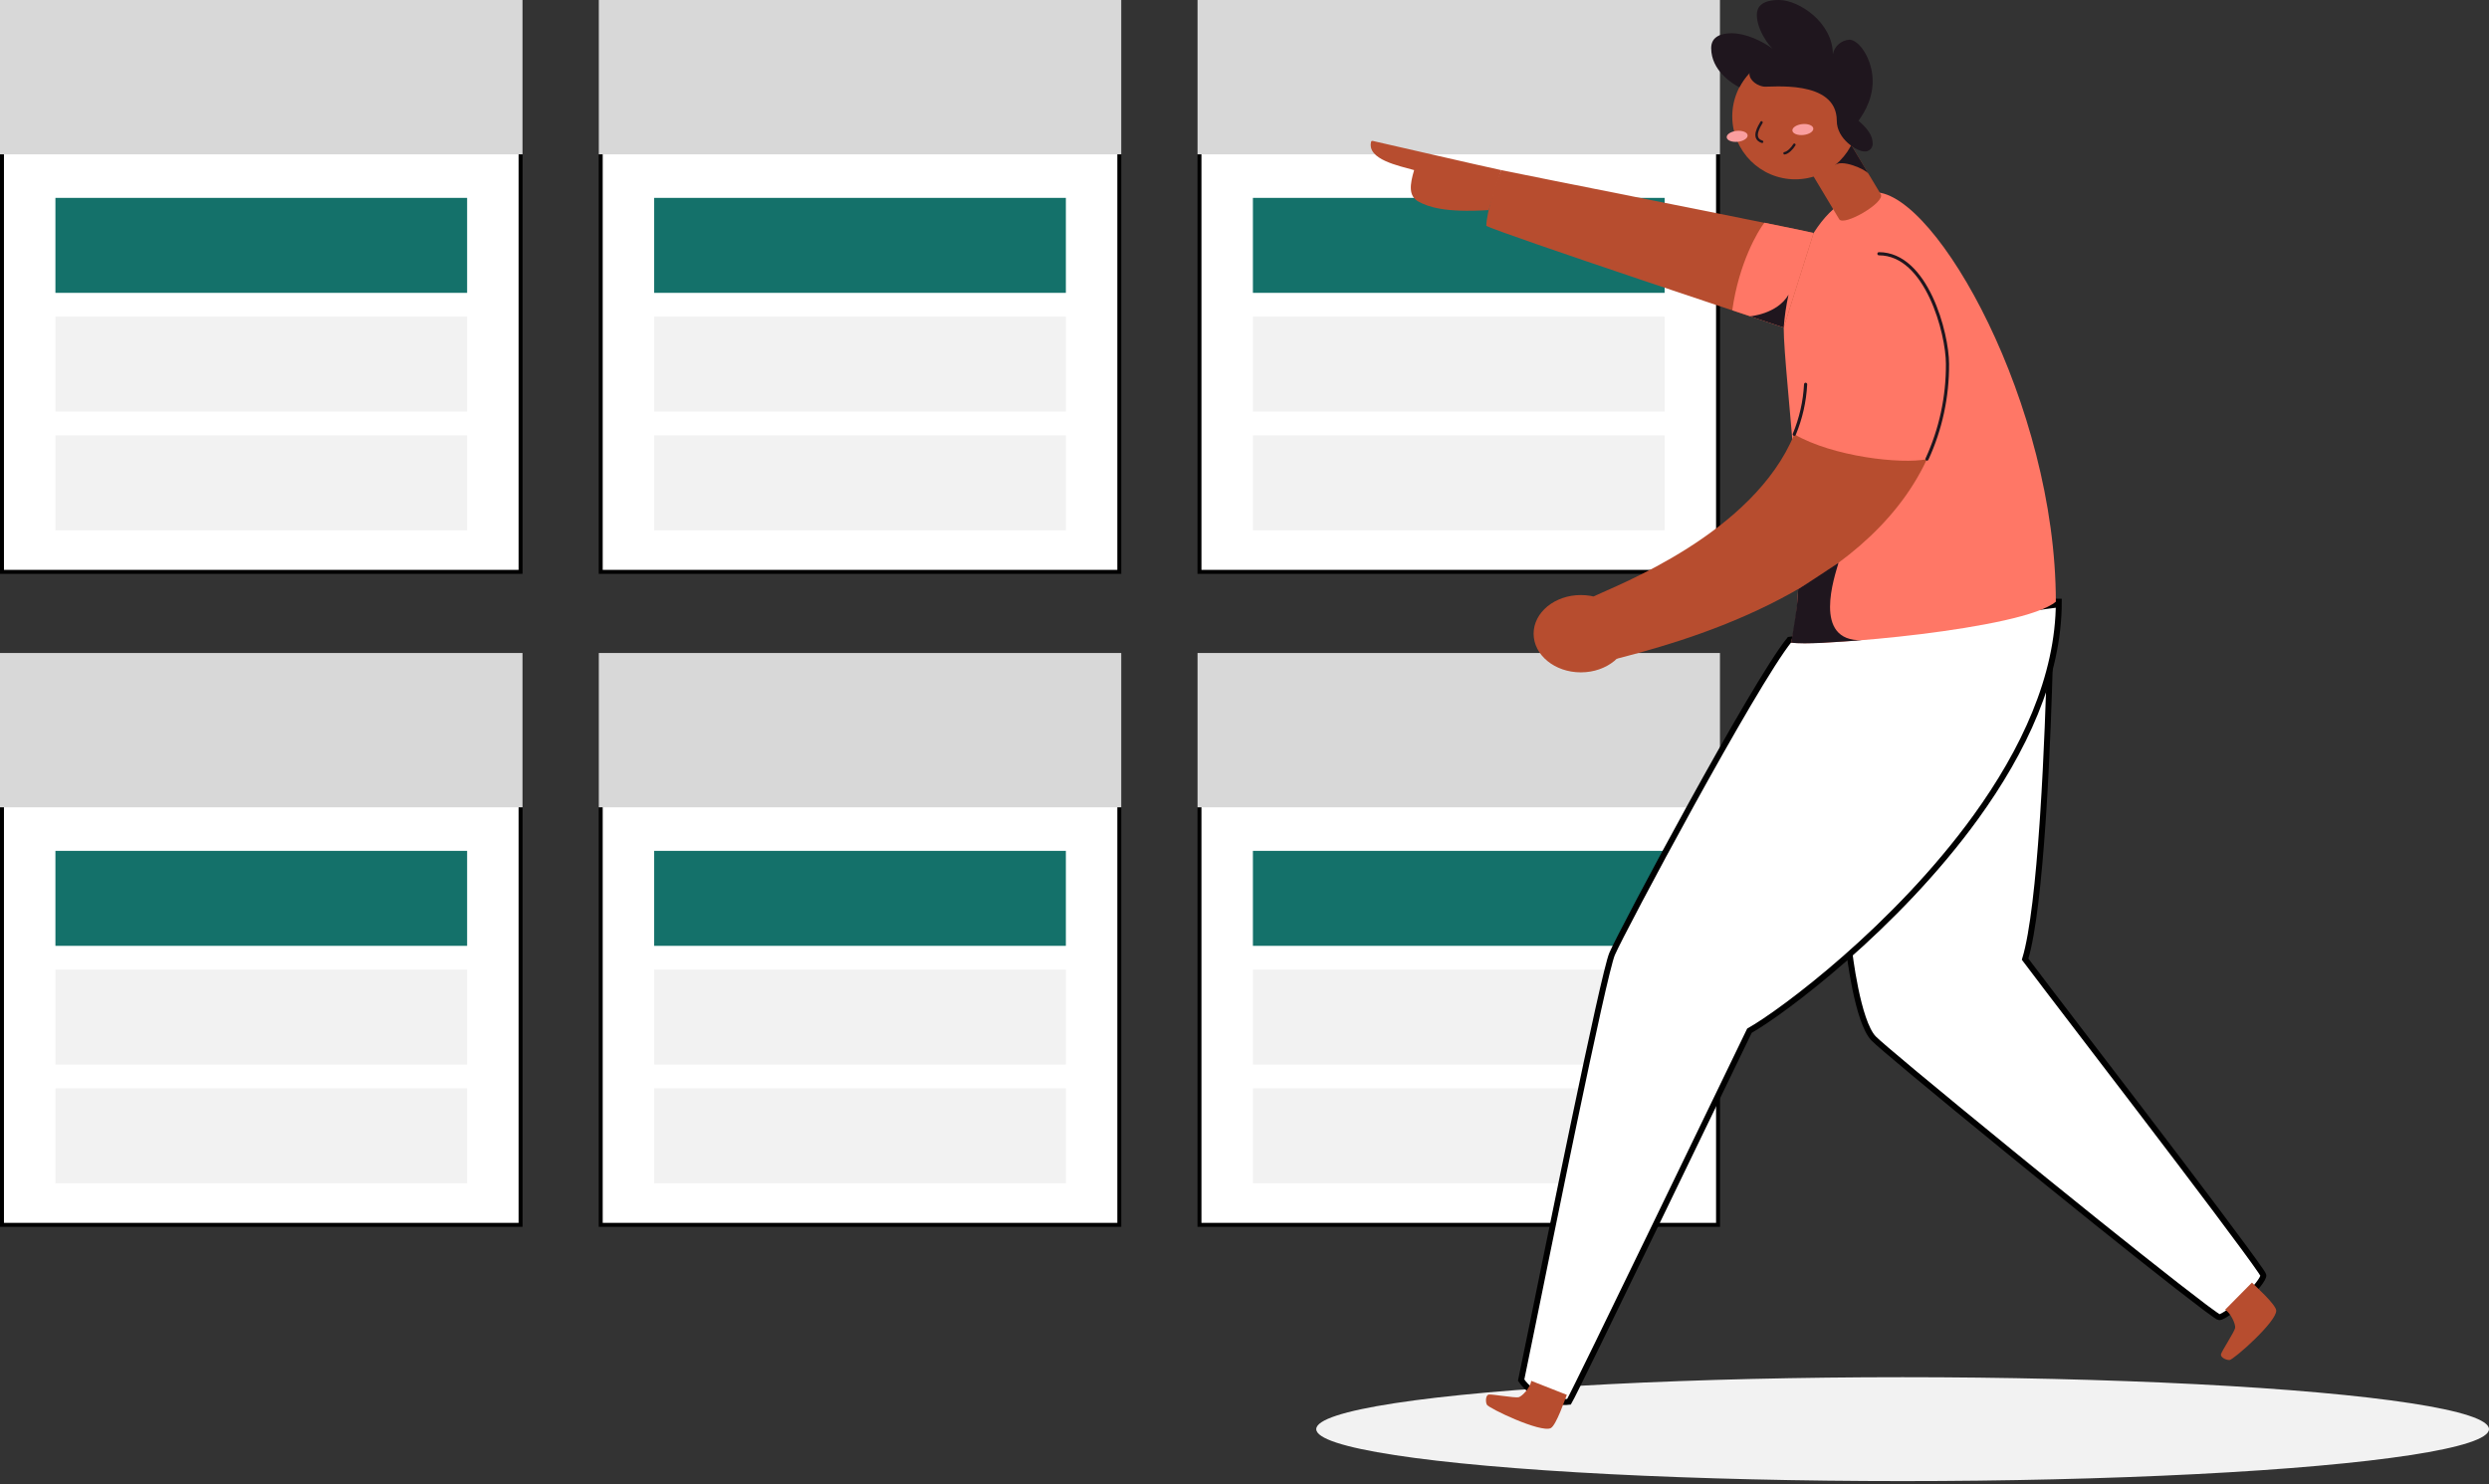
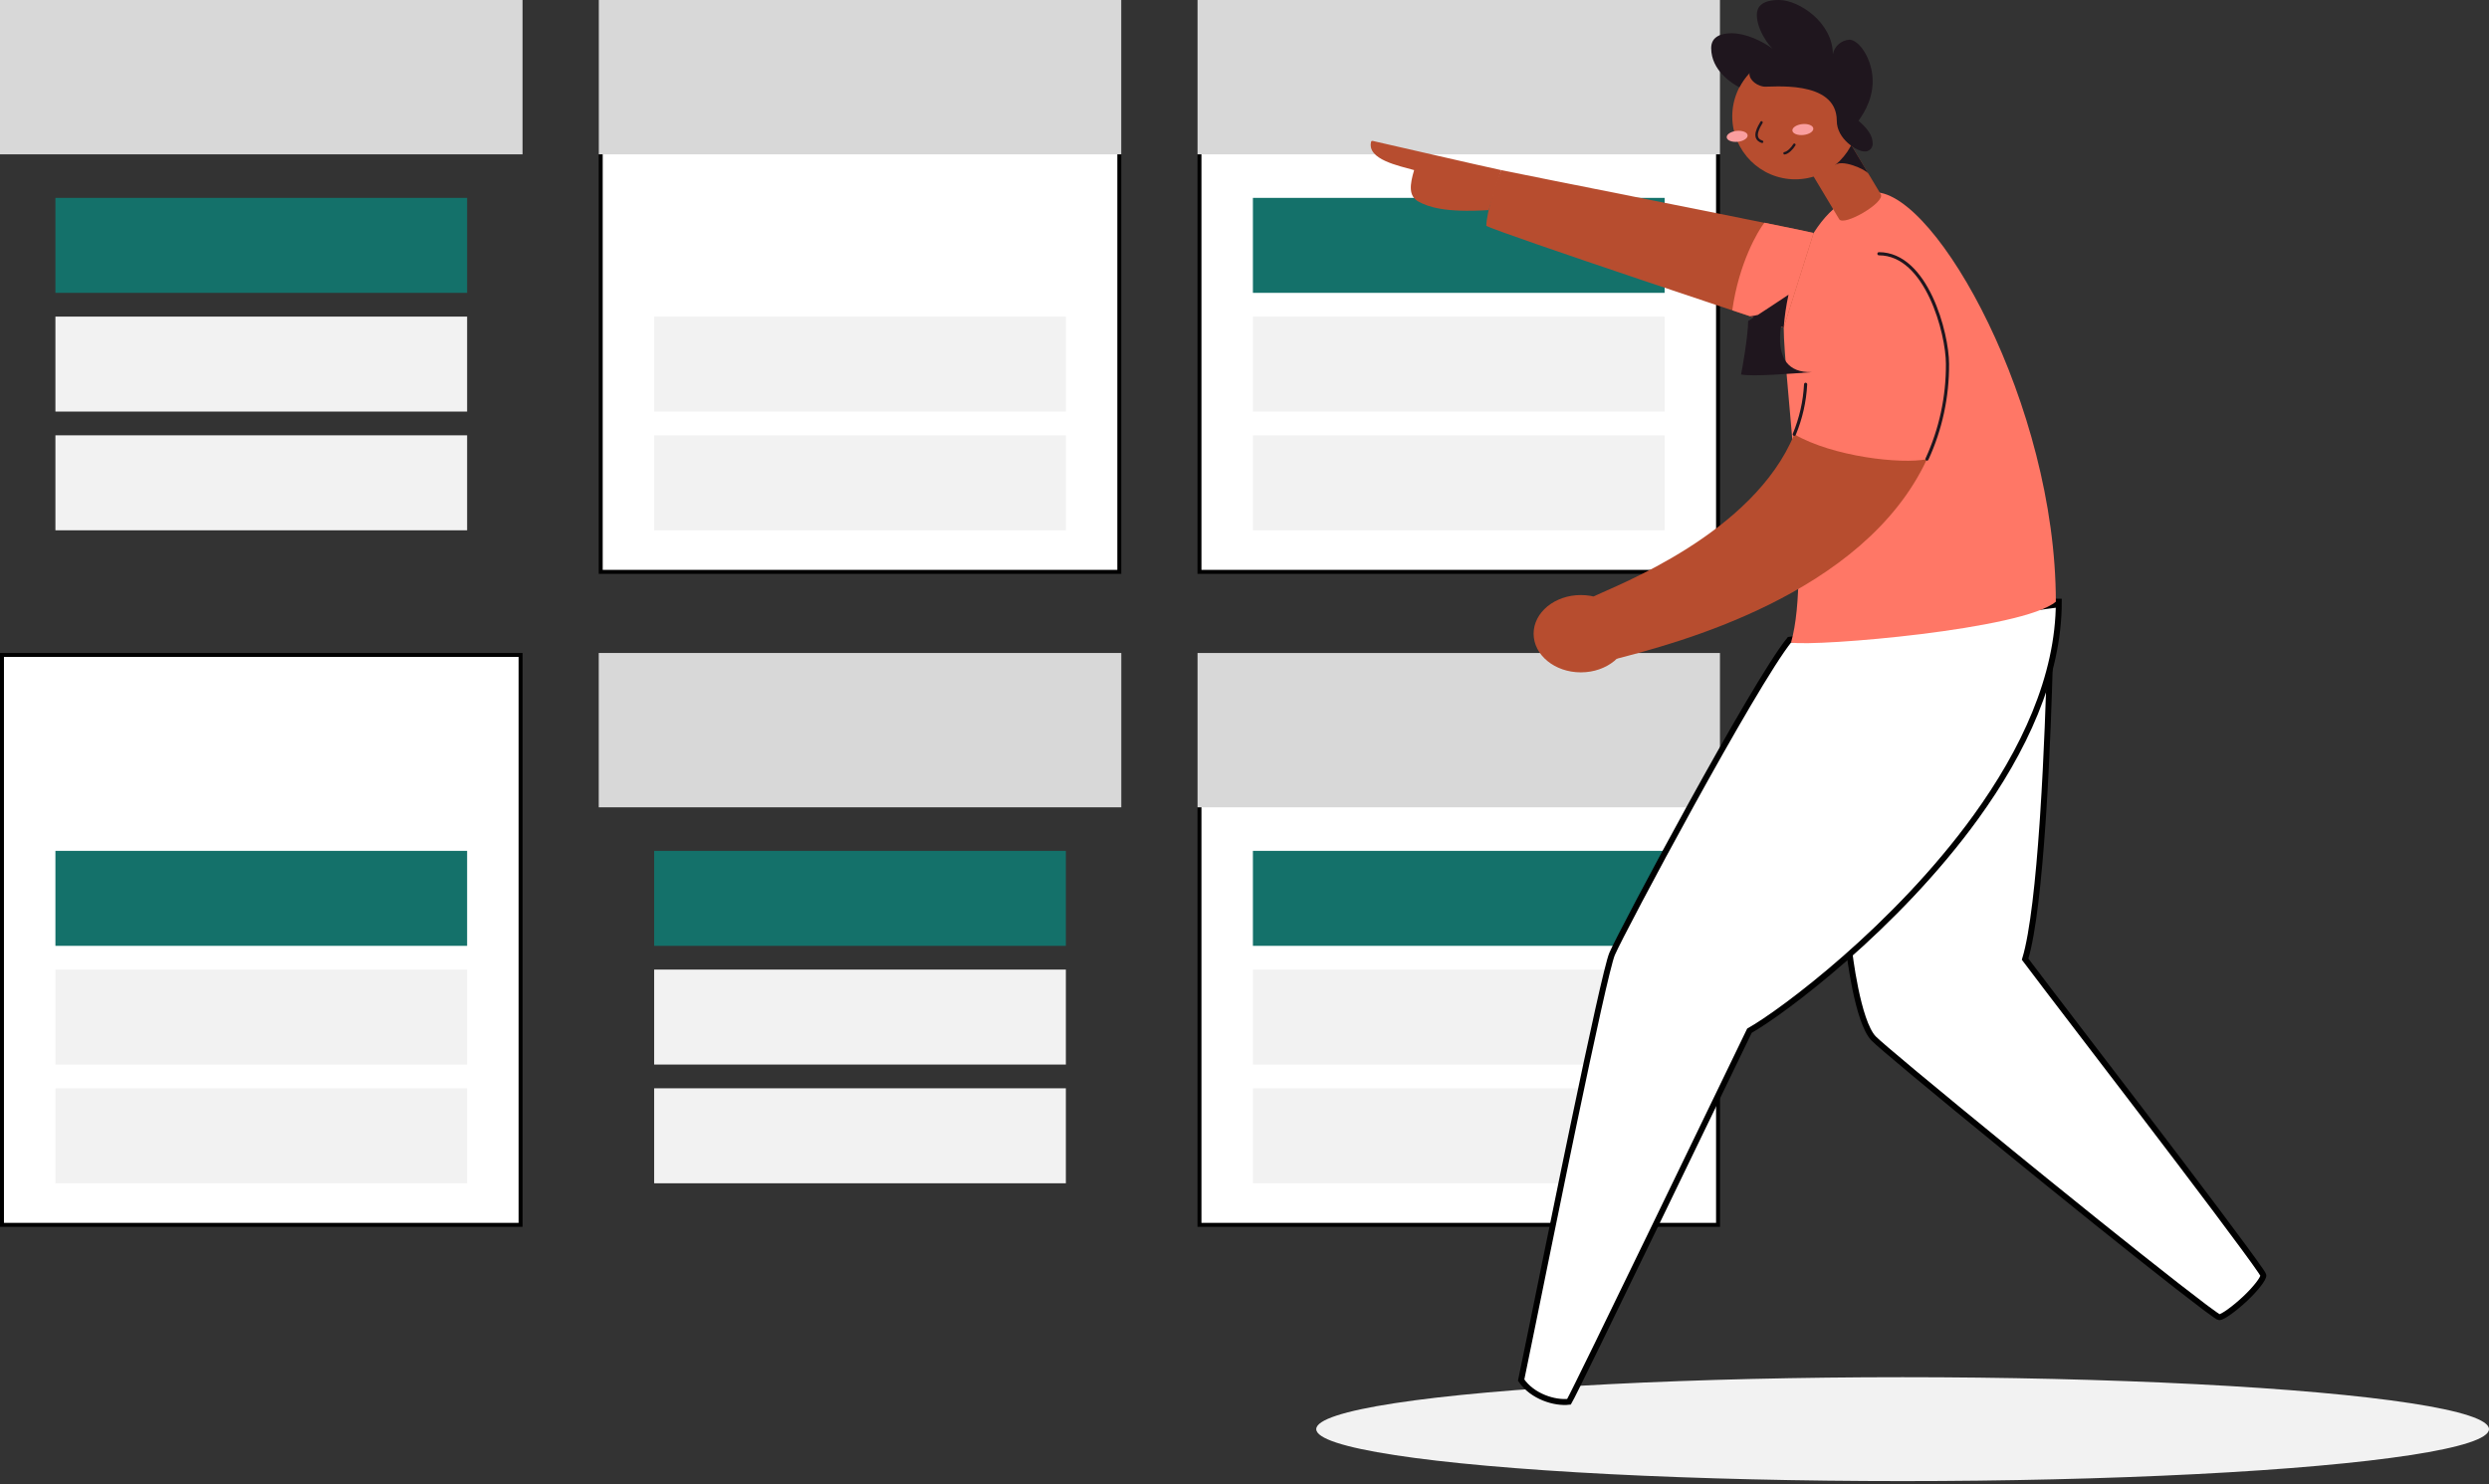
<svg xmlns="http://www.w3.org/2000/svg" width="503" height="300" viewBox="0 0 503 300">
  <rect x="0" y="0" width="503" height="300" fill="#333333" stroke="none" />
  <g fill="none" fill-rule="evenodd">
    <g>
      <g transform="translate(-235 -1969) translate(235 1969)">
        <g fill="#FFF" stroke="#000" stroke-width=".8">
-           <path d="M0.4 0.4H105.2V115.6H0.4z" />
-         </g>
+           </g>
        <path fill="#D8D8D8" d="M0 0H105.6V31.2H0z" />
        <path fill="#14716A" d="M11.2 40H94.4V59.2H11.2z" />
        <path fill="#F2F2F2" d="M11.2 64H94.4V83.2H11.2zM11.2 88H94.4V107.2H11.2z" />
        <g fill="#FFF" stroke="#000" stroke-width=".8">
          <path d="M0.4 0.4H105.2V115.6H0.4z" transform="translate(0 132)" />
        </g>
-         <path fill="#D8D8D8" d="M0 132H105.6V163.2H0z" />
        <path fill="#14716A" d="M11.2 172H94.4V191.2H11.2z" />
        <path fill="#F2F2F2" d="M11.2 196H94.4V215.2H11.2zM11.2 220H94.4V239.2H11.2z" />
        <g fill="#FFF" stroke="#000" stroke-width=".8">
          <path d="M0.4 0.4H105.2V115.6H0.4z" transform="translate(121)" />
        </g>
        <path fill="#D8D8D8" d="M121 0H226.6V31.2H121z" />
-         <path fill="#14716A" d="M132.2 40H215.4V59.2H132.2z" />
        <path fill="#F2F2F2" d="M132.2 64H215.4V83.2H132.2zM132.2 88H215.4V107.2H132.2z" />
        <g fill="#FFF" stroke="#000" stroke-width=".8">
-           <path d="M0.4 0.4H105.2V115.6H0.4z" transform="translate(121 132)" />
-         </g>
+           </g>
        <path fill="#D8D8D8" d="M121 132H226.6V163.2H121z" />
        <path fill="#14716A" d="M132.2 172H215.4V191.2H132.2z" />
        <path fill="#F2F2F2" d="M132.2 196H215.4V215.2H132.2zM132.2 220H215.4V239.2H132.2z" />
        <g fill="#FFF" stroke="#000" stroke-width=".8">
          <path d="M0.4 0.4H105.2V115.6H0.4z" transform="translate(242)" />
        </g>
        <path fill="#D8D8D8" d="M242 0H347.6V31.2H242z" />
        <path fill="#14716A" d="M253.2 40H336.4V59.2H253.2z" />
        <path fill="#F2F2F2" d="M253.2 64H336.4V83.2H253.2zM253.2 88H336.4V107.2H253.2z" />
        <g fill="#FFF" stroke="#000" stroke-width=".8">
          <path d="M0.4 0.4H105.2V115.6H0.4z" transform="translate(242 132)" />
        </g>
        <path fill="#D8D8D8" d="M242 132H347.6V163.2H242z" />
        <path fill="#14716A" d="M253.2 172H336.4V191.2H253.2z" />
        <path fill="#F2F2F2" d="M253.2 196H336.4V215.2H253.2zM253.2 220H336.4V239.2H253.2z" />
        <ellipse cx="384.5" cy="288.9" fill="#F2F2F2" fill-rule="nonzero" rx="118.5" ry="10.5" transform="matrix(-1 0 0 1 769 0)" />
        <g transform="matrix(-1 0 0 1 460 0)">
          <path fill="#FFF" fill-rule="nonzero" stroke="#000" stroke-width="1.2" d="M45.725 133.319l40.655 58.227h0l-.006.053c-.111.997-1.727 14.902-5.007 18.32-.636.664-3.544 3.147-7.836 6.727l-.654.545c-4.872 4.057-11.365 9.396-18.302 15.056l-.948.773c-.95.776-1.91 1.556-2.872 2.34l-.963.784h0l-1.45 1.178h0l-.484.393-2.014 1.635c-12.894 10.46-25.642 20.574-31.301 24.826l-.432.323c-1.53 1.14-2.449 1.778-2.591 1.778-.702 0-3.107-1.744-5.25-3.76-2.11-1.981-3.735-4.08-3.667-4.724.007-.066.137-.29.378-.656l.157-.236c2.503-3.712 13.386-18.156 24.277-32.427h0l1.363-1.785c3.118-4.084 6.201-8.116 9.045-11.835 6.048-7.91 11.012-14.402 12.923-16.96-1.622-5.313-2.747-16.264-3.51-27.288l-.1-1.47c-.862-12.98-1.231-25.717-1.329-29.122l-.02-.68h0l-.062-2.015z" />
          <path fill="#FFF" fill-rule="nonzero" stroke="#000" stroke-width="1.2" d="M45.138 121.624l.008.703 53.227 7.004c7.246 8.986 33.762 58.695 35.835 63.487.868 2.007 4.166 17.168 7.733 34.246l.249 1.195.375 1.801.25 1.207c.085.402.168.806.252 1.21l.251 1.211.377 1.82h0l.51 2.471c2.231 10.822 4.394 21.469 5.968 29.214 1.355 6.673 2.272 11.189 2.417 11.798-2.285 3.353-6.817 4.71-9.67 4.376-.696-1.154-8.96-18.154-17.467-35.719l-.798-1.648c-4.523-9.342-9.05-18.708-12.48-25.808l-5.717-11.832c-6.731-3.802-29.662-20.927-45.781-43.225-9.578-13.25-16.74-28.322-16.74-43.503h0l1.2-.008z" />
-           <path fill="#B74D2F" fill-rule="nonzero" d="M4.909 259.277c-.64.64-4.807 4.397-4.909 5.625-.173 2.221 8.666 10.023 9.446 10.03.781.006 1.83-.577 1.722-1.16-.109-.582-2.74-4.569-2.867-5.33-.128-.762.902-3.028 2.029-3.68M143.36 281.965c.346.877 2.15 6.15 3.238 6.72 1.978 1.037 12.621-4.026 12.935-4.743.313-.716.192-1.92-.39-2.035-.583-.115-5.28.717-6.03.544-.748-.173-2.425-2.022-2.56-3.315" />
          <path fill="#F76" d="M81.094 38.867c13.037 0 18.439 21.063 18.439 27.341 0 9.94-5.683 49.21-1.479 63.686-5.196.852-46.944-2.65-53.516-8.262 0-39.712 24.16-82.765 36.556-82.765z" />
          <path fill="#B74D2F" fill-rule="nonzero" d="M97.395 87.795c-7.801 4.519-21.6 6.087-26.81 5.03 12.8 27.604 51.425 37.383 62.759 40.359 1.843-2.867 4.41-8.41 4.614-12.62-4.78-2.273-32.32-12.73-40.563-32.769zM93.491 47.117c2.483-.691 61.792-12.397 63.13-12.73.89 1.786 3.008 8.698 3.008 11.264-2.56 1.447-60.096 20.557-60.096 20.557" />
          <path fill="#B74D2F" fill-rule="nonzero" d="M156.62 34.387c2.964-.608 24.686-5.619 25.223-5.728.538-.109.992-.333 1.075 0 .87 3.597-5.65 4.858-8.697 5.728.87 2.944 1.197 5.261-.941 6.4-1.92 1.037-5.338 2.24-14.118 1.683" />
          <path stroke="#1F161E" stroke-linecap="round" stroke-linejoin="round" stroke-width=".64" d="M97.395 87.795c-1.336-3.212-2.111-6.63-2.291-10.105M80.288 51.296c-9.645 0-13.856 16.115-13.856 22.272-.043 6.637 1.373 13.203 4.147 19.232" />
          <path fill="#F76" d="M99.533 66.208l10.393-3.488c-1.337-9.562-5.203-16.07-6.49-17.702-5.516 1.113-9.35 1.92-9.945 2.073" />
          <ellipse cx="140.531" cy="128.102" fill="#B74D2F" fill-rule="nonzero" rx="9.542" ry="7.814" />
-           <path fill="#1F161E" fill-rule="nonzero" d="M98.56 59.578c.48 2.184.805 4.4.973 6.63 1.184-.41 6.816-2.266 6.816-2.266s-5.479-.428-7.789-4.364zM88.454 113.766c.717 2.56 5.447 16-4.787 15.642 4.423.32 11.827.947 14.387.486-.179-.64-1.427-7.782-1.446-10.81-1.21-.684-8.154-5.318-8.154-5.318z" />
+           <path fill="#1F161E" fill-rule="nonzero" d="M98.56 59.578c.48 2.184.805 4.4.973 6.63 1.184-.41 6.816-2.266 6.816-2.266s-5.479-.428-7.789-4.364zc.717 2.56 5.447 16-4.787 15.642 4.423.32 11.827.947 14.387.486-.179-.64-1.427-7.782-1.446-10.81-1.21-.684-8.154-5.318-8.154-5.318z" />
          <path fill="#B74D2F" fill-rule="nonzero" d="M88.32 44.307c-.915 1.523-9.382-3.405-8.397-5.043l6.131-10.24 8.404 5.043-6.138 10.24z" />
          <path fill="#1F161E" fill-rule="nonzero" d="M82.374 35.149C82.918 34.24 88 32 89.286 33.49c-1.555-1.881-2.227-4.48-3.25-4.435l-3.662 6.093z" />
          <circle cx="97.203" cy="23.526" r="12.723" fill="#B74D2F" fill-rule="nonzero" />
          <ellipse cx="108.938" cy="27.559" fill="#FA9E9F" fill-rule="nonzero" rx="1.107" ry="2.125" transform="rotate(-84.07 108.938 27.559)" />
          <ellipse cx="95.663" cy="26.186" fill="#FA9E9F" fill-rule="nonzero" rx="1.107" ry="2.125" transform="rotate(-84.07 95.663 26.186)" />
          <path stroke="#1F161E" stroke-linecap="round" stroke-width=".5" d="M104.02 24.742c.338.64 2.118 3.2-.122 3.917M99.36 30.982c-.64-.083-1.536-.953-1.978-1.721" />
          <circle cx="86.918" cy="21.946" r="2.803" fill="#B74D2F" fill-rule="nonzero" />
          <path fill="#1F161E" fill-rule="nonzero" d="M88.806 24.416c0 3.725-4.121 6.189-5.51 6.189-.453.061-.91-.082-1.246-.391-.337-.31-.518-.753-.495-1.21 0-1.56.922-2.898 2.855-4.588-.34-.582-2.855-3.648-2.855-7.98 0-4.577 2.81-8.41 4.691-8.41 1.66.104 3.04 1.317 3.354 2.95C89.6 4.582 96.435 0 100.48 0c3.795 0 4.48 1.658 4.48 2.995 0 2.944-2.317 6.093-3.2 6.867 2.125-1.568 5.44-3.142 8.32-3.142 1.805 0 4.109.512 4.109 2.995 0 4.563-4.269 7.2-5.696 7.936-.554-1.067-1.252-2.053-2.074-2.931.263.864-.793 2.432-2.81 2.784-1.113.205-14.803-1.638-14.803 6.912z" />
        </g>
      </g>
    </g>
  </g>
</svg>